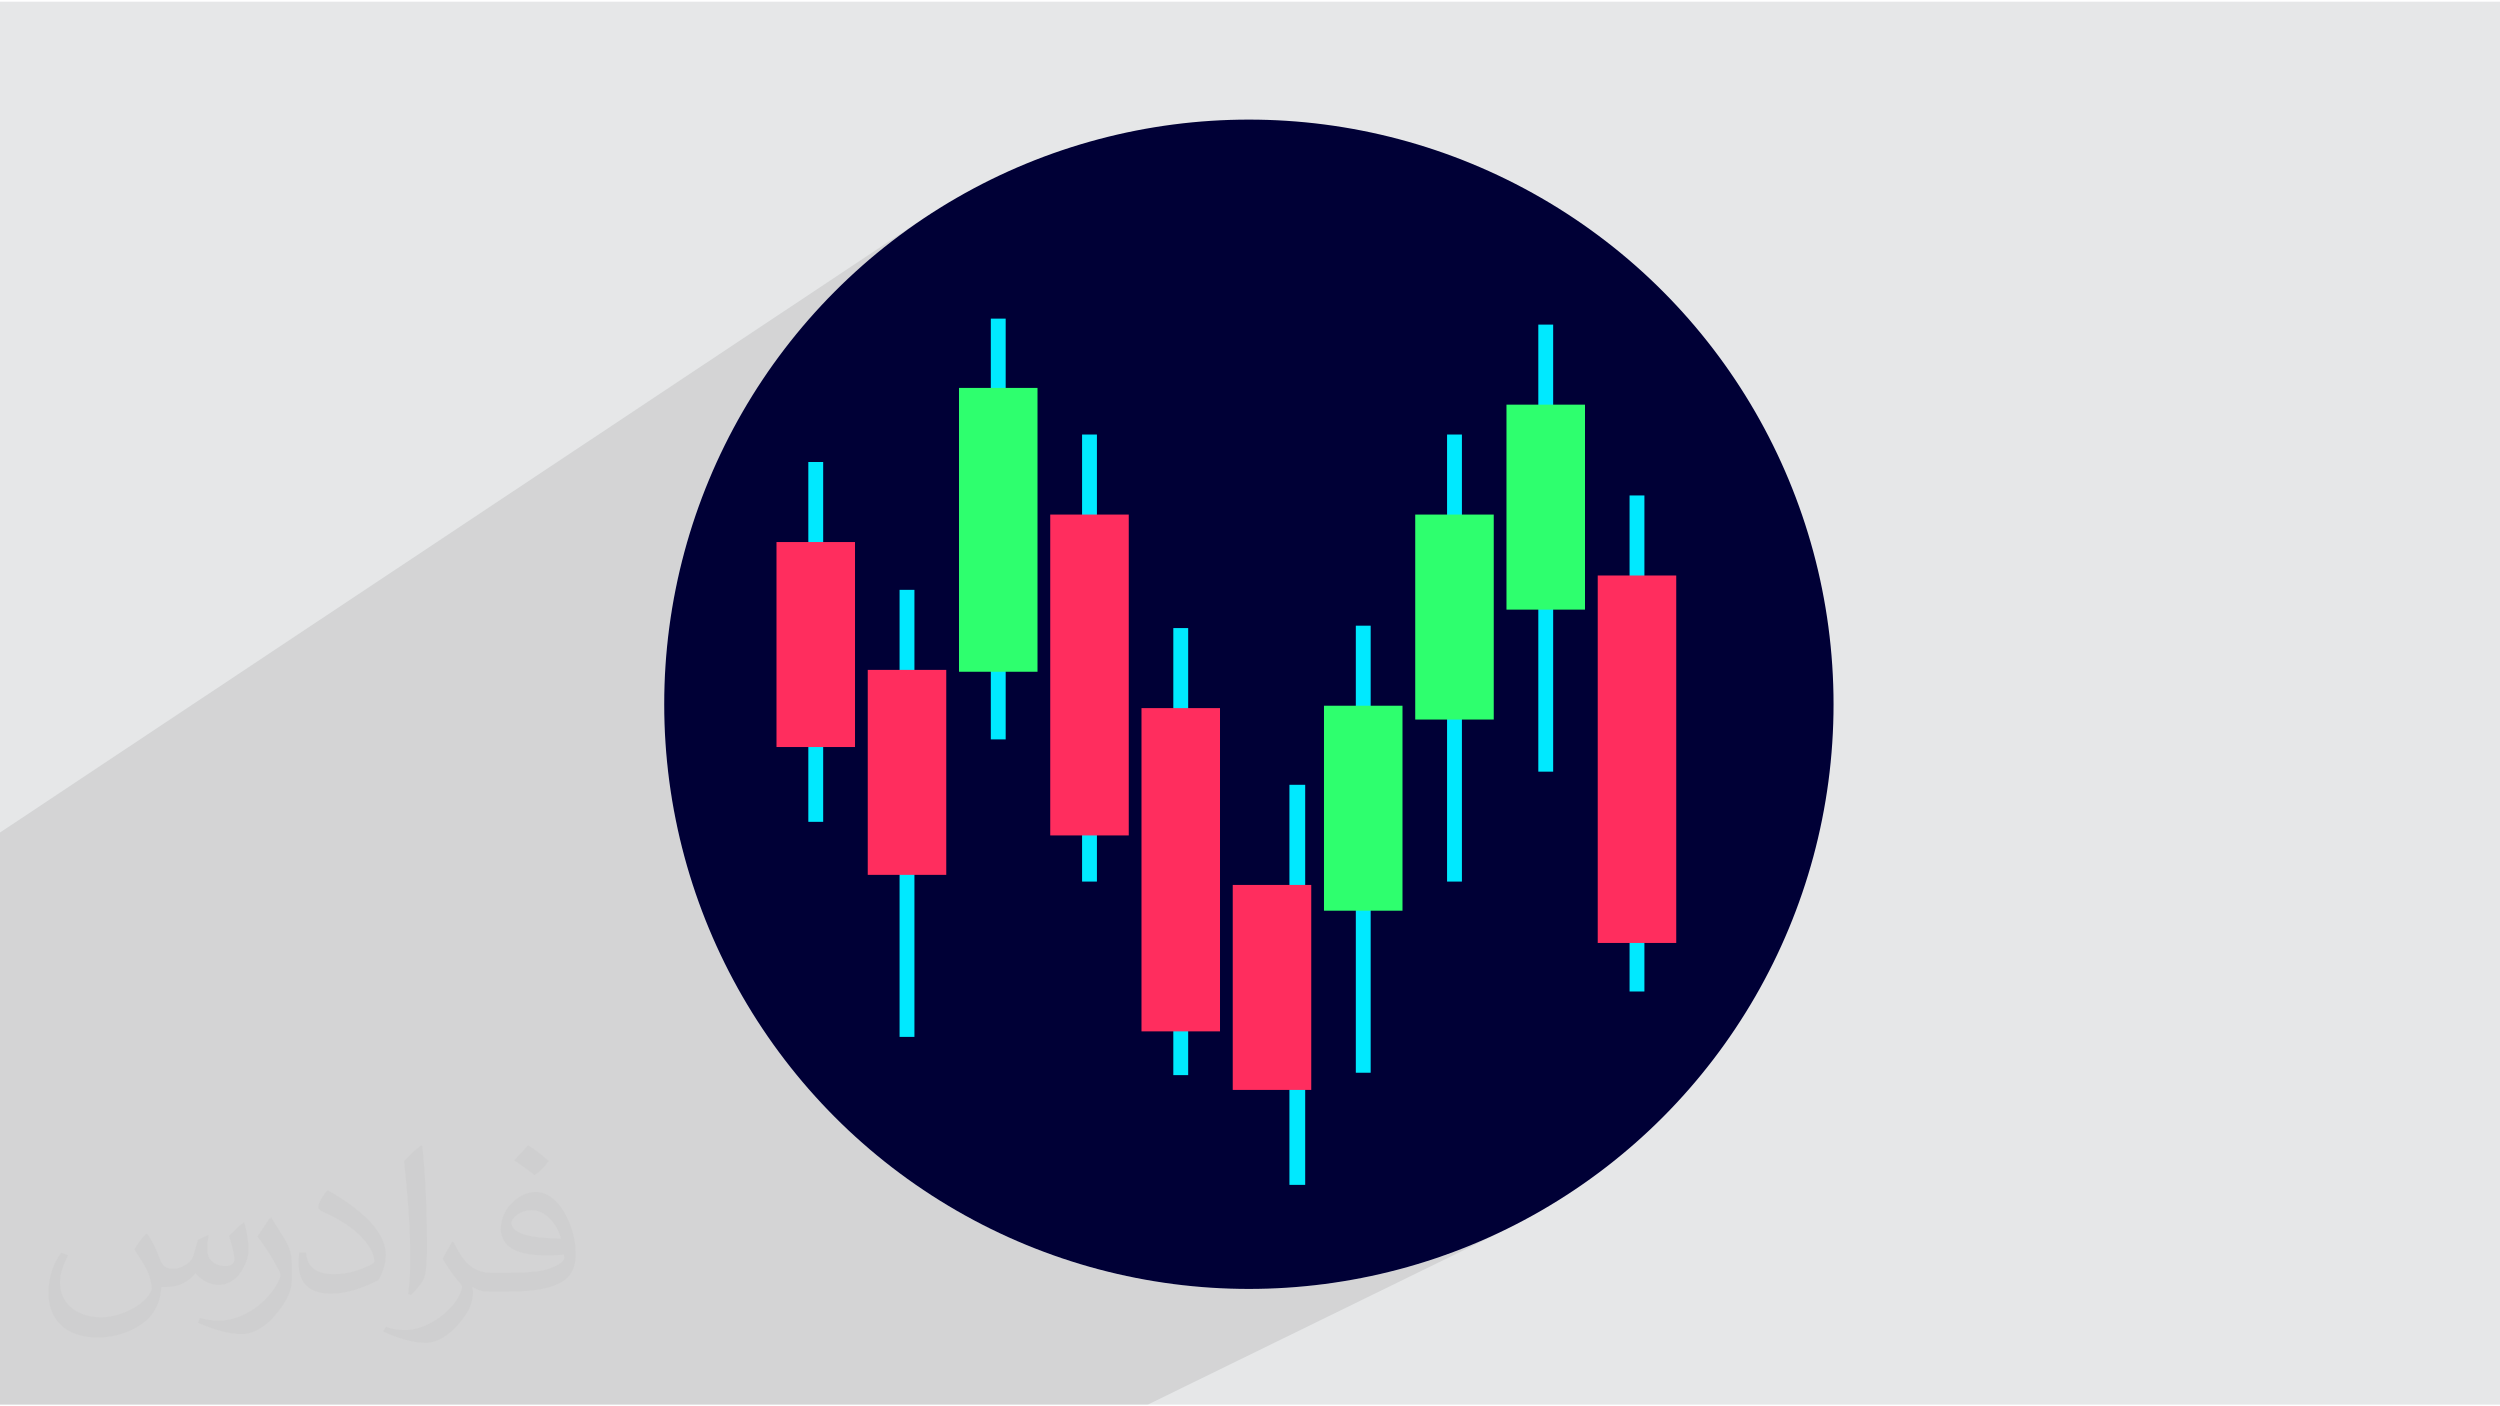
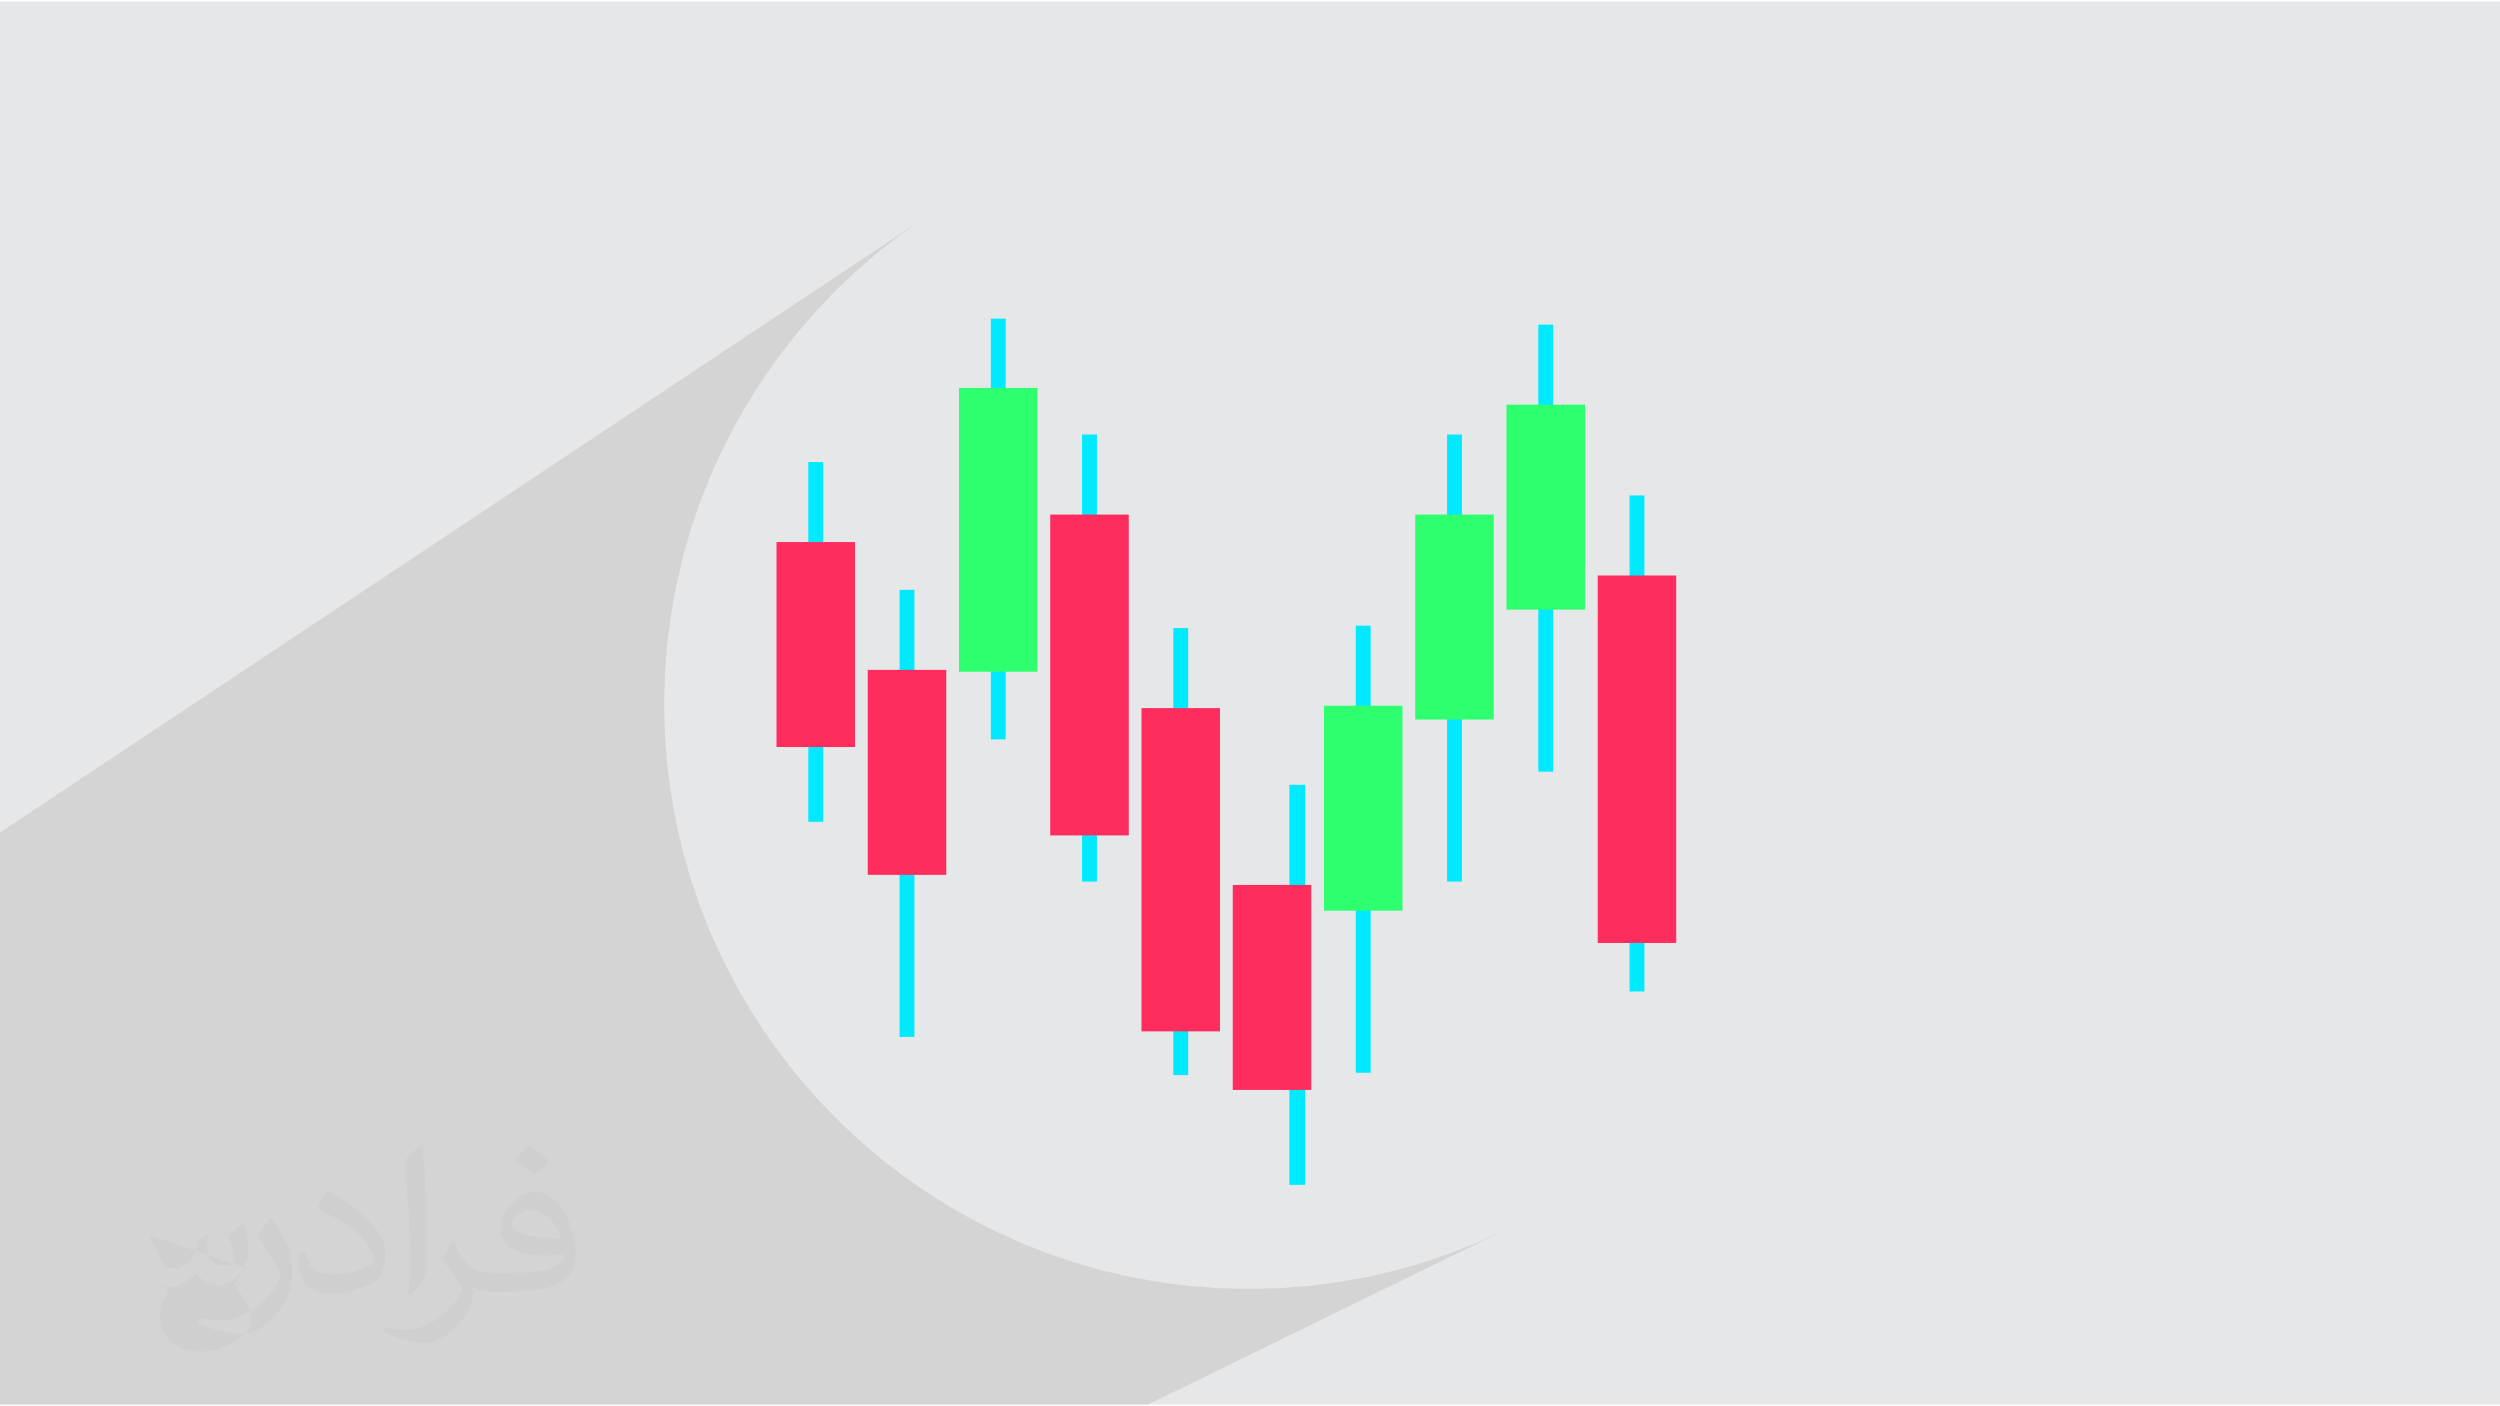
<svg xmlns="http://www.w3.org/2000/svg" xml:space="preserve" width="3.703in" height="2.083in" version="1.1" style="shape-rendering:geometricPrecision; text-rendering:geometricPrecision; image-rendering:optimizeQuality; fill-rule:evenodd; clip-rule:evenodd" viewBox="0 0 3703.33 2083.33">
  <defs>
    <style type="text/css">
   
    .fil3 {fill:#000036}
    .fil4 {fill:#00E9FF}
    .fil6 {fill:#2EFF6E}
    .fil0 {fill:#E6E7E8}
    .fil5 {fill:#FF2D5E}
    .fil2 {fill:#373435;fill-opacity:0.031}
    .fil1 {fill:#373435;fill-opacity:0.102}
   
  </style>
  </defs>
  <g id="Layer_x0020_1">
    <polygon class="fil0" points="-2.5,2.5 3705.83,2.5 3705.83,2080.83 -2.5,2080.83 " />
    <polygon class="fil1" points="1700.31,2080.83 -2.5,2080.83 -2.5,1234.89 1365.72,325.11 1331.76,349.26 1299.04,374.97 1267.61,402.19 1237.53,430.87 1208.85,460.95 1181.63,492.38 1155.92,525.1 1131.77,559.06 1109.24,594.2 1088.38,630.48 1069.26,667.82 1051.91,706.19 1036.4,745.52 1022.78,785.77 1011.11,826.87 1001.44,868.78 993.82,911.43 988.31,954.78 984.97,998.76 983.84,1043.33 984.97,1087.91 988.31,1131.89 993.82,1175.24 1001.44,1217.89 1011.11,1259.8 1022.78,1300.9 1036.4,1341.15 1051.91,1380.48 1069.26,1418.85 1088.38,1456.19 1109.24,1492.46 1131.77,1527.61 1155.92,1561.57 1181.63,1594.29 1208.85,1625.72 1237.53,1655.8 1267.61,1684.48 1299.04,1711.7 1331.76,1737.41 1365.72,1761.56 1400.87,1784.09 1437.14,1804.95 1474.48,1824.07 1512.85,1841.42 1552.19,1856.93 1592.43,1870.55 1633.53,1882.22 1675.44,1891.89 1718.09,1899.51 1761.44,1905.02 1805.43,1908.36 1850,1909.49 1894.57,1908.36 1938.56,1905.02 1981.9,1899.51 2024.56,1891.89 2066.46,1882.22 2107.56,1870.55 2147.81,1856.93 2187.14,1841.42 2225.51,1824.07 " />
-     <path class="fil2" d="M218.96 1828.75c6.98,10.94 11.98,20.94 16.04,31.87 2.92,6.98 5,18.96 20.94,18.96 5,0 11.04,-0.94 17.08,-5 6.98,-2.92 11.98,-8.96 14.06,-16.87l5.94 -20.94 15 -7.08 1.04 1.04c-1.98,8.02 -1.98,15 -1.98,20.94 0,18.02 15,23.96 26.98,23.96 7.08,0 13.02,-3.02 13.02,-10 0,-7.92 -3.96,-21.87 -8.02,-34.9 7.08,-6.98 14.06,-13.96 22.08,-20l0.94 1.04c4.06,15 6.04,29.9 6.04,39.9 0,10 -3.96,20 -8.02,26.98 -6.98,13.96 -20,24.9 -36.04,24.9 -11.98,0 -25,-5.94 -34.06,-16.98l-0.94 0c-9.06,11.04 -22.08,20 -43.13,20l-6.98 0c-1.04,13.96 -3.96,23.96 -9.06,32.92 -12.92,25 -50,41.98 -85.1,41.98 -49.06,0 -73.13,-28.02 -73.13,-65.94 0,-22.92 7.08,-44.9 19.06,-59.79l10 3.96c-6.98,13.96 -11.98,26.98 -11.98,39.9 0,34.9 29.06,51.87 61.04,51.87 30.1,0 68.13,-19.9 75.1,-41.87 -1.98,-25 -11.98,-35.94 -26.04,-58.85 4.06,-6.98 10,-15 17.08,-23.02l0.94 0 0 0 0 0 2.08 1.04 0 0 0 0 0 0 0 -0.01zm563.75 -131.77c10.1,6.04 20.1,14.06 30.1,23.02 -6.04,7.92 -12.08,15 -21.04,20.94 -10,-8.02 -20,-15 -30.1,-21.98 7.08,-7.92 14.06,-14.9 20.1,-21.98l0.94 0 0 0 0 0 0 0 0 0zm5 95.83c-16.98,0 -30,10.94 -30,18.96 0,16.98 33.02,22.92 73.13,22.92 -5,-19.9 -22.08,-41.87 -43.13,-41.87zm-36.98 92.81c21.98,0 41.04,-1.04 55.1,-3.96 15.94,-4.06 30,-11.98 30,-18.02 0,-1.98 0,-3.02 -1.04,-5 -8.96,1.04 -18.96,1.04 -28.96,1.04 -29.06,0 -52.08,-6.98 -60.1,-23.02 -2.08,-3.96 -4.06,-9.9 -4.06,-14.9 0,-15.94 6.98,-31.98 19.06,-41.98 10,-8.96 21.04,-13.96 33.02,-13.96 20,0 37.08,16.98 48.13,41.98 5.94,13.96 10.94,29.9 10.94,50.83 0,13.96 -3.96,25 -11.98,33.96 -16.04,15 -45.1,20.94 -90.1,20.94l-20.1 0 0 0 -5 0c-10.94,0 -18.96,-1.98 -25,-6.98l-1.04 0c0,1.98 1.04,5 1.04,6.98 0,10 -3.02,22.92 -10,32.92 -20,29.9 -42.08,42.92 -60.1,42.92 -19.06,0 -42.08,-6.98 -63.13,-16.98l4.06 -6.98c6.98,3.02 16.04,5 29.06,5 34.06,0 78.13,-32.92 84.06,-63.85 -0.94,-3.02 -3.02,-5.94 -6.98,-10 -10,-11.98 -16.04,-21.87 -21.98,-31.87 5,-10 10,-18.02 13.96,-25l1.98 0c14.06,28.96 28.02,45.94 57.08,45.94l4.06 0 0 0 21.04 0 0 0 0 0 -3.02 0 0 0 0 0 0 0 -0 -0zm-146.25 30.94c1.98,-13.96 3.02,-28.96 3.02,-42.92l0 -20.94c0,-38.96 -5,-95.83 -9.06,-132.71 7.08,-8.02 17.08,-16.98 25.1,-23.02l1.98 1.04c5,46.87 6.98,100.83 6.98,150.63 0,13.02 -0.94,25.94 -1.98,35 -1.04,11.98 -8.02,20.94 -21.98,34.9l-3.02 -1.04 0 0 0 0 -1.04 -0.94 0 0 0 0 0 0 0 -0zm-151.25 -61.88c1.04,17.92 10.1,32.92 41.15,32.92 20,0 36.04,-5 55,-13.96 3.02,-1.98 5,-3.02 5,-5 0,-11.98 -8.96,-26.98 -23.96,-40.94 -14.06,-12.92 -34.06,-24.9 -51.15,-31.87 -5.94,-3.02 -8.02,-5 -8.02,-8.02 0,-5 7.08,-16.98 13.02,-23.96l2.08 0c20,11.04 43.02,26.98 60,43.96 15.1,15.94 25.1,32.92 25.1,50.83 0,13.02 -4.06,25.94 -11.04,37.92 -21.98,10.94 -46.04,20 -70.1,20 -29.06,0 -48.02,-13.02 -48.02,-44.9 0,-3.02 0,-9.06 0.94,-16.04l10 0 0 0 0 0 0 -0.94 0 0 0 0 0 0 0 -0zm-52.08 -51.87l18.02 28.96c7.08,10.94 13.02,21.87 13.02,40.83l0 23.96c0,18.96 -11.98,38.96 -31.98,59.9 -15,13.96 -29.06,19.9 -42.08,19.9 -19.06,0 -40.1,-5.94 -65.1,-16.87l3.02 -6.98c8.02,1.98 16.98,3.96 28.02,3.96 35.1,0 72.08,-25.94 88.13,-57.92 1.98,-3.96 3.02,-6.98 3.02,-8.96 0,-3.96 -1.98,-7.92 -3.96,-10.94 -9.06,-16.98 -19.06,-32.92 -30.1,-46.87 6.04,-9.06 12.08,-18.02 18.02,-26.98l1.98 0 0 0 0 0 0 -1.98 0 0 0 0 0 0z" />
-     <circle class="fil3" cx="1850" cy="1043.33" r="866.15" />
+     <path class="fil2" d="M218.96 1828.75c6.98,10.94 11.98,20.94 16.04,31.87 2.92,6.98 5,18.96 20.94,18.96 5,0 11.04,-0.94 17.08,-5 6.98,-2.92 11.98,-8.96 14.06,-16.87l5.94 -20.94 15 -7.08 1.04 1.04c-1.98,8.02 -1.98,15 -1.98,20.94 0,18.02 15,23.96 26.98,23.96 7.08,0 13.02,-3.02 13.02,-10 0,-7.92 -3.96,-21.87 -8.02,-34.9 7.08,-6.98 14.06,-13.96 22.08,-20l0.94 1.04c4.06,15 6.04,29.9 6.04,39.9 0,10 -3.96,20 -8.02,26.98 -6.98,13.96 -20,24.9 -36.04,24.9 -11.98,0 -25,-5.94 -34.06,-16.98l-0.94 0c-9.06,11.04 -22.08,20 -43.13,20l-6.98 0l10 3.96c-6.98,13.96 -11.98,26.98 -11.98,39.9 0,34.9 29.06,51.87 61.04,51.87 30.1,0 68.13,-19.9 75.1,-41.87 -1.98,-25 -11.98,-35.94 -26.04,-58.85 4.06,-6.98 10,-15 17.08,-23.02l0.94 0 0 0 0 0 2.08 1.04 0 0 0 0 0 0 0 -0.01zm563.75 -131.77c10.1,6.04 20.1,14.06 30.1,23.02 -6.04,7.92 -12.08,15 -21.04,20.94 -10,-8.02 -20,-15 -30.1,-21.98 7.08,-7.92 14.06,-14.9 20.1,-21.98l0.94 0 0 0 0 0 0 0 0 0zm5 95.83c-16.98,0 -30,10.94 -30,18.96 0,16.98 33.02,22.92 73.13,22.92 -5,-19.9 -22.08,-41.87 -43.13,-41.87zm-36.98 92.81c21.98,0 41.04,-1.04 55.1,-3.96 15.94,-4.06 30,-11.98 30,-18.02 0,-1.98 0,-3.02 -1.04,-5 -8.96,1.04 -18.96,1.04 -28.96,1.04 -29.06,0 -52.08,-6.98 -60.1,-23.02 -2.08,-3.96 -4.06,-9.9 -4.06,-14.9 0,-15.94 6.98,-31.98 19.06,-41.98 10,-8.96 21.04,-13.96 33.02,-13.96 20,0 37.08,16.98 48.13,41.98 5.94,13.96 10.94,29.9 10.94,50.83 0,13.96 -3.96,25 -11.98,33.96 -16.04,15 -45.1,20.94 -90.1,20.94l-20.1 0 0 0 -5 0c-10.94,0 -18.96,-1.98 -25,-6.98l-1.04 0c0,1.98 1.04,5 1.04,6.98 0,10 -3.02,22.92 -10,32.92 -20,29.9 -42.08,42.92 -60.1,42.92 -19.06,0 -42.08,-6.98 -63.13,-16.98l4.06 -6.98c6.98,3.02 16.04,5 29.06,5 34.06,0 78.13,-32.92 84.06,-63.85 -0.94,-3.02 -3.02,-5.94 -6.98,-10 -10,-11.98 -16.04,-21.87 -21.98,-31.87 5,-10 10,-18.02 13.96,-25l1.98 0c14.06,28.96 28.02,45.94 57.08,45.94l4.06 0 0 0 21.04 0 0 0 0 0 -3.02 0 0 0 0 0 0 0 -0 -0zm-146.25 30.94c1.98,-13.96 3.02,-28.96 3.02,-42.92l0 -20.94c0,-38.96 -5,-95.83 -9.06,-132.71 7.08,-8.02 17.08,-16.98 25.1,-23.02l1.98 1.04c5,46.87 6.98,100.83 6.98,150.63 0,13.02 -0.94,25.94 -1.98,35 -1.04,11.98 -8.02,20.94 -21.98,34.9l-3.02 -1.04 0 0 0 0 -1.04 -0.94 0 0 0 0 0 0 0 -0zm-151.25 -61.88c1.04,17.92 10.1,32.92 41.15,32.92 20,0 36.04,-5 55,-13.96 3.02,-1.98 5,-3.02 5,-5 0,-11.98 -8.96,-26.98 -23.96,-40.94 -14.06,-12.92 -34.06,-24.9 -51.15,-31.87 -5.94,-3.02 -8.02,-5 -8.02,-8.02 0,-5 7.08,-16.98 13.02,-23.96l2.08 0c20,11.04 43.02,26.98 60,43.96 15.1,15.94 25.1,32.92 25.1,50.83 0,13.02 -4.06,25.94 -11.04,37.92 -21.98,10.94 -46.04,20 -70.1,20 -29.06,0 -48.02,-13.02 -48.02,-44.9 0,-3.02 0,-9.06 0.94,-16.04l10 0 0 0 0 0 0 -0.94 0 0 0 0 0 0 0 -0zm-52.08 -51.87l18.02 28.96c7.08,10.94 13.02,21.87 13.02,40.83l0 23.96c0,18.96 -11.98,38.96 -31.98,59.9 -15,13.96 -29.06,19.9 -42.08,19.9 -19.06,0 -40.1,-5.94 -65.1,-16.87l3.02 -6.98c8.02,1.98 16.98,3.96 28.02,3.96 35.1,0 72.08,-25.94 88.13,-57.92 1.98,-3.96 3.02,-6.98 3.02,-8.96 0,-3.96 -1.98,-7.92 -3.96,-10.94 -9.06,-16.98 -19.06,-32.92 -30.1,-46.87 6.04,-9.06 12.08,-18.02 18.02,-26.98l1.98 0 0 0 0 0 0 -1.98 0 0 0 0 0 0z" />
    <polygon class="fil4" points="1933.43,1162.63 1910.07,1162.63 1910.07,1755.31 1933.43,1755.31 " />
    <g id="_2441621964192">
      <polygon class="fil4" points="1219.36,684.43 1197.35,684.43 1197.35,1217.5 1219.36,1217.5 " />
      <polygon class="fil4" points="1354.54,873.81 1332.53,873.81 1332.53,1536.09 1354.54,1536.09 " />
      <polygon class="fil4" points="1489.72,472.03 1467.71,472.03 1467.71,1095.37 1489.72,1095.37 " />
      <polygon class="fil4" points="1624.89,643.72 1602.89,643.72 1602.89,1306 1624.89,1306 " />
      <polygon class="fil4" points="1760.07,930.45 1738.06,930.45 1738.06,1592.73 1760.07,1592.73 " />
      <polygon class="fil4" points="2030.43,926.91 2008.43,926.91 2008.43,1589.19 2030.43,1589.19 " />
      <polygon class="fil4" points="2165.61,643.72 2143.6,643.72 2143.6,1306 2165.61,1306 " />
      <polygon class="fil4" points="2300.78,480.88 2278.78,480.88 2278.78,1143.16 2300.78,1143.16 " />
      <polygon class="fil4" points="2435.96,733.98 2413.96,733.98 2413.96,1468.83 2435.96,1468.83 " />
      <polygon class="fil5" points="1266.52,803 1150.2,803 1150.2,1106.67 1266.52,1106.67 " />
      <polygon class="fil5" points="1401.69,992.39 1285.38,992.39 1285.38,1296.05 1401.69,1296.05 " />
      <polygon class="fil6" points="1536.87,574.67 1420.56,574.67 1420.56,995.16 1536.87,995.16 " />
      <polygon class="fil5" points="1672.05,762.29 1555.73,762.29 1555.73,1237.64 1672.05,1237.64 " />
      <polygon class="fil5" points="1807.23,1049.02 1690.91,1049.02 1690.91,1527.91 1807.23,1527.91 " />
      <polygon class="fil5" points="1942.41,1310.97 1826.09,1310.97 1826.09,1614.64 1942.41,1614.64 " />
      <polygon class="fil6" points="2077.58,1045.48 1961.27,1045.48 1961.27,1349.15 2077.58,1349.15 " />
      <polygon class="fil6" points="2212.76,762.29 2096.44,762.29 2096.44,1065.96 2212.76,1065.96 " />
      <polygon class="fil6" points="2347.94,599.46 2231.62,599.46 2231.62,903.12 2347.94,903.12 " />
      <polygon class="fil5" points="2483.11,852.56 2366.8,852.56 2366.8,1396.93 2483.11,1396.93 " />
    </g>
  </g>
</svg>